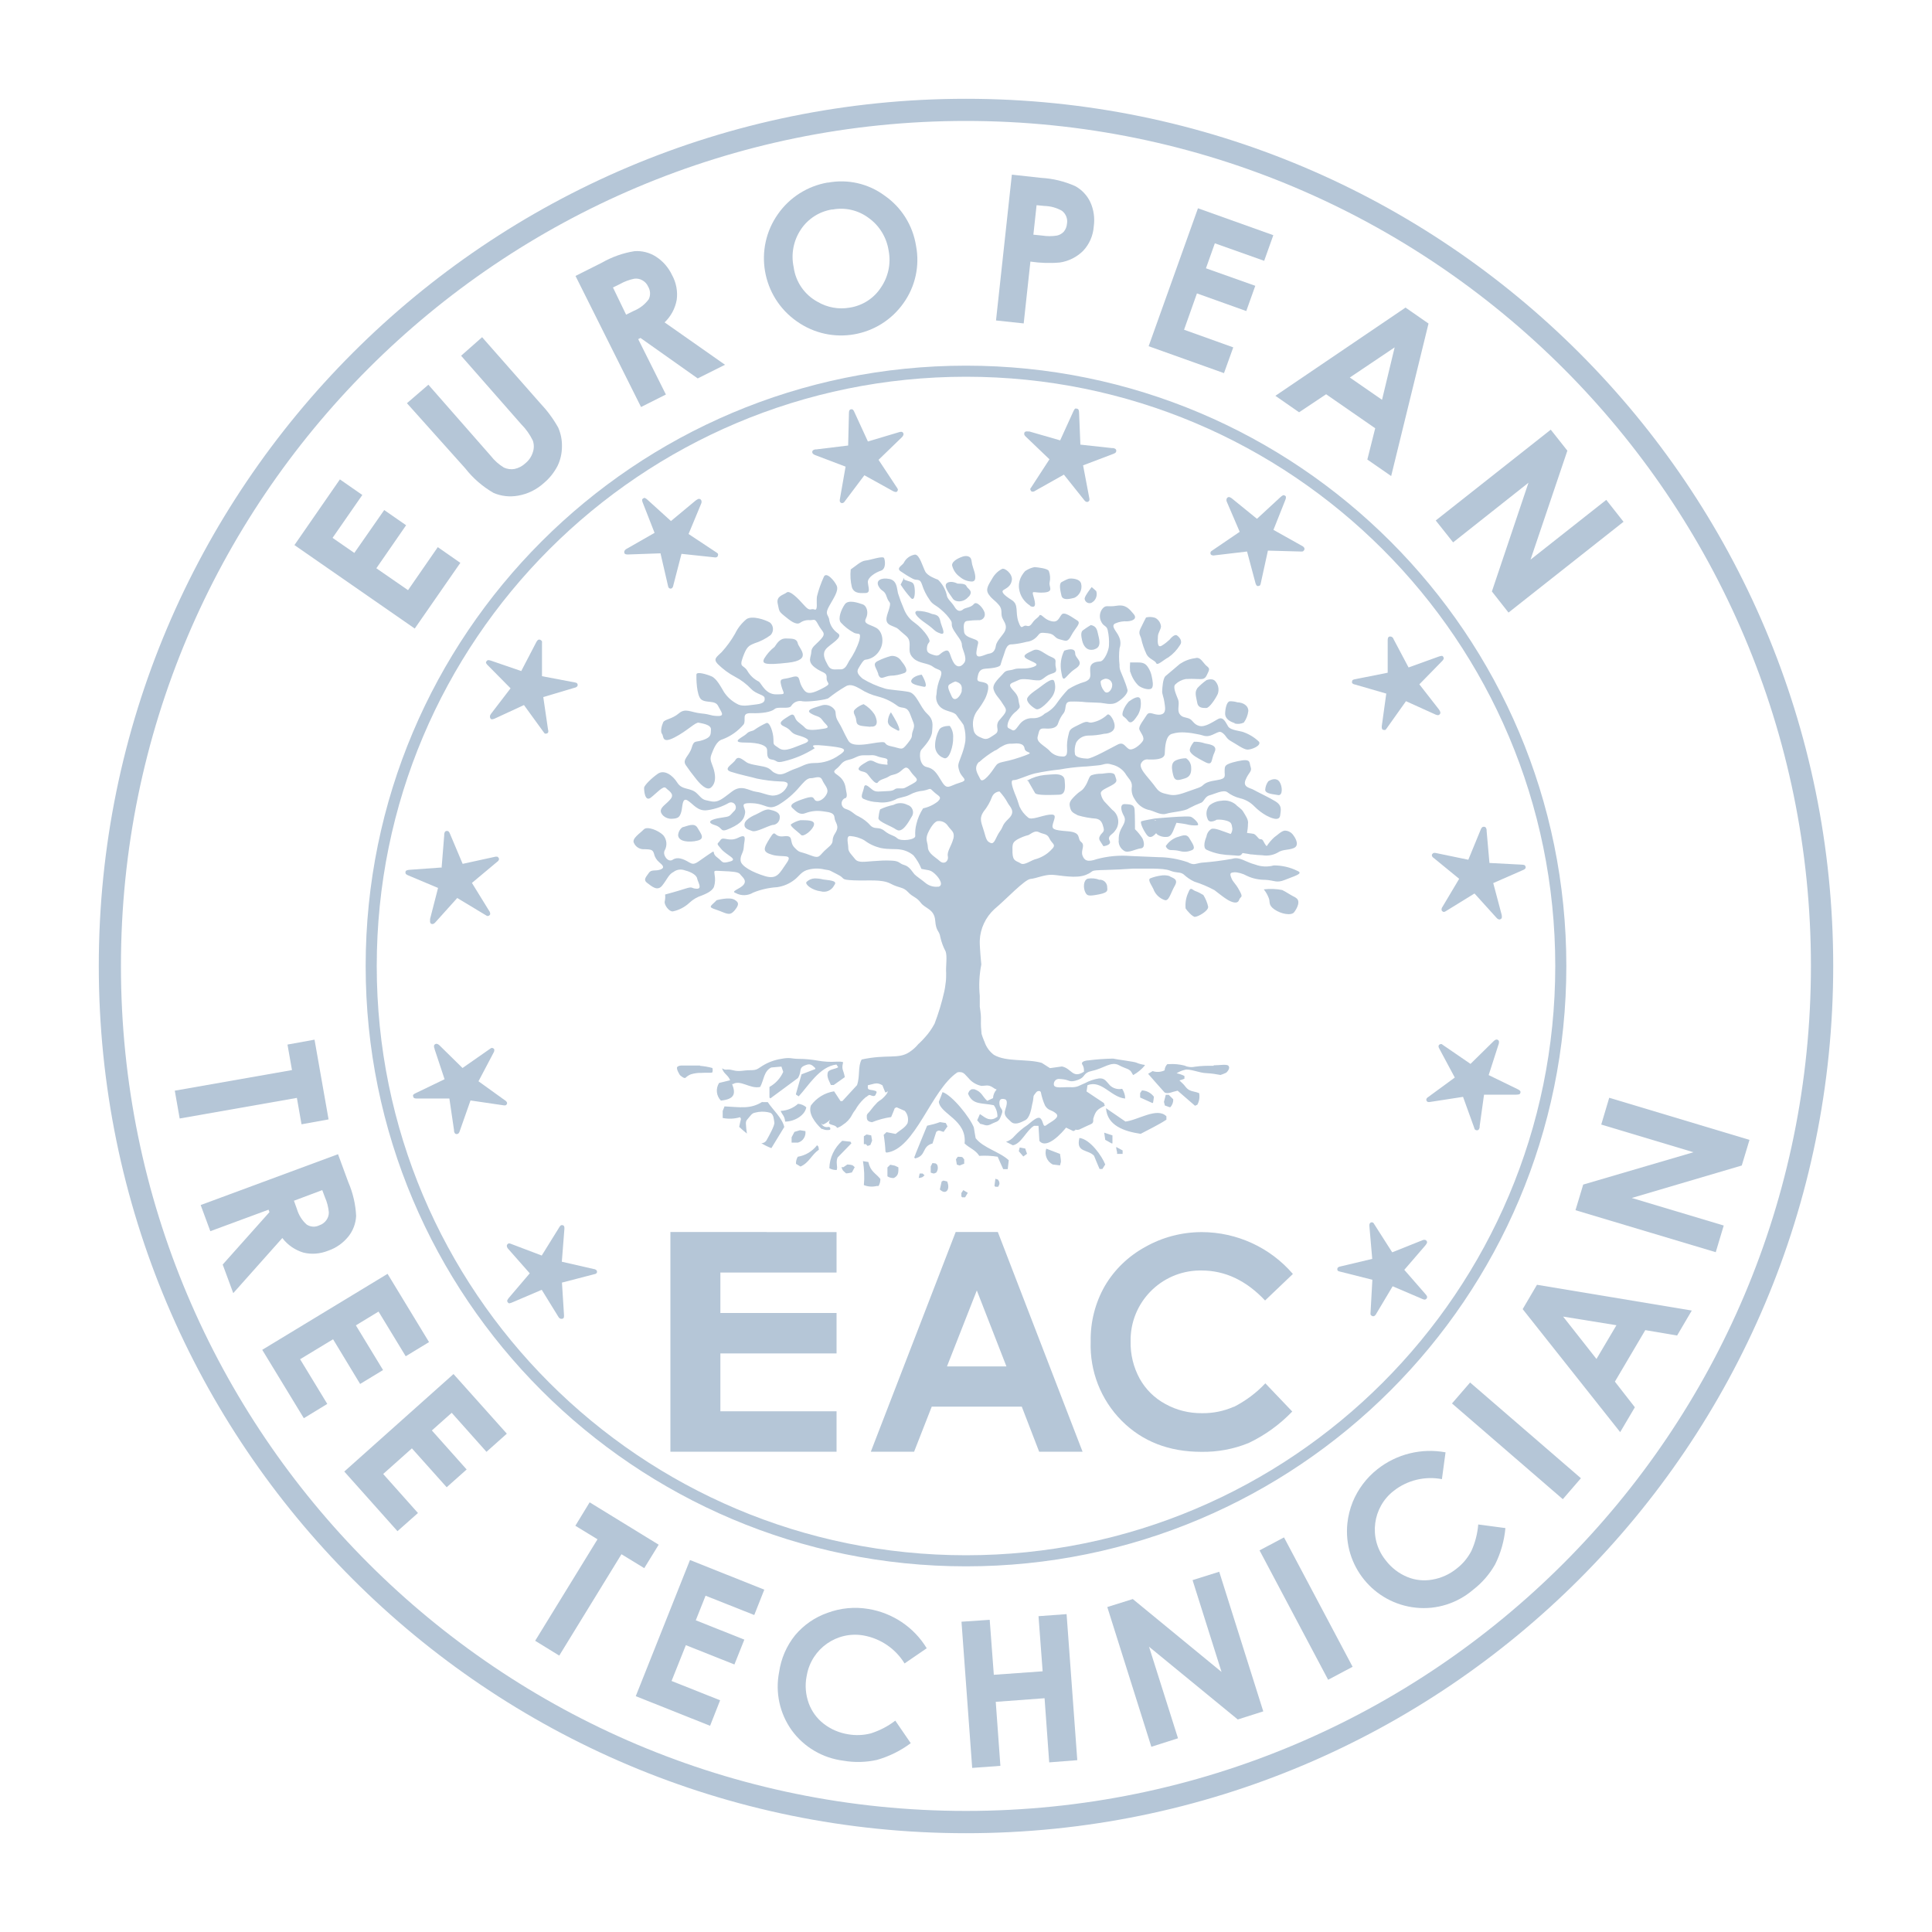
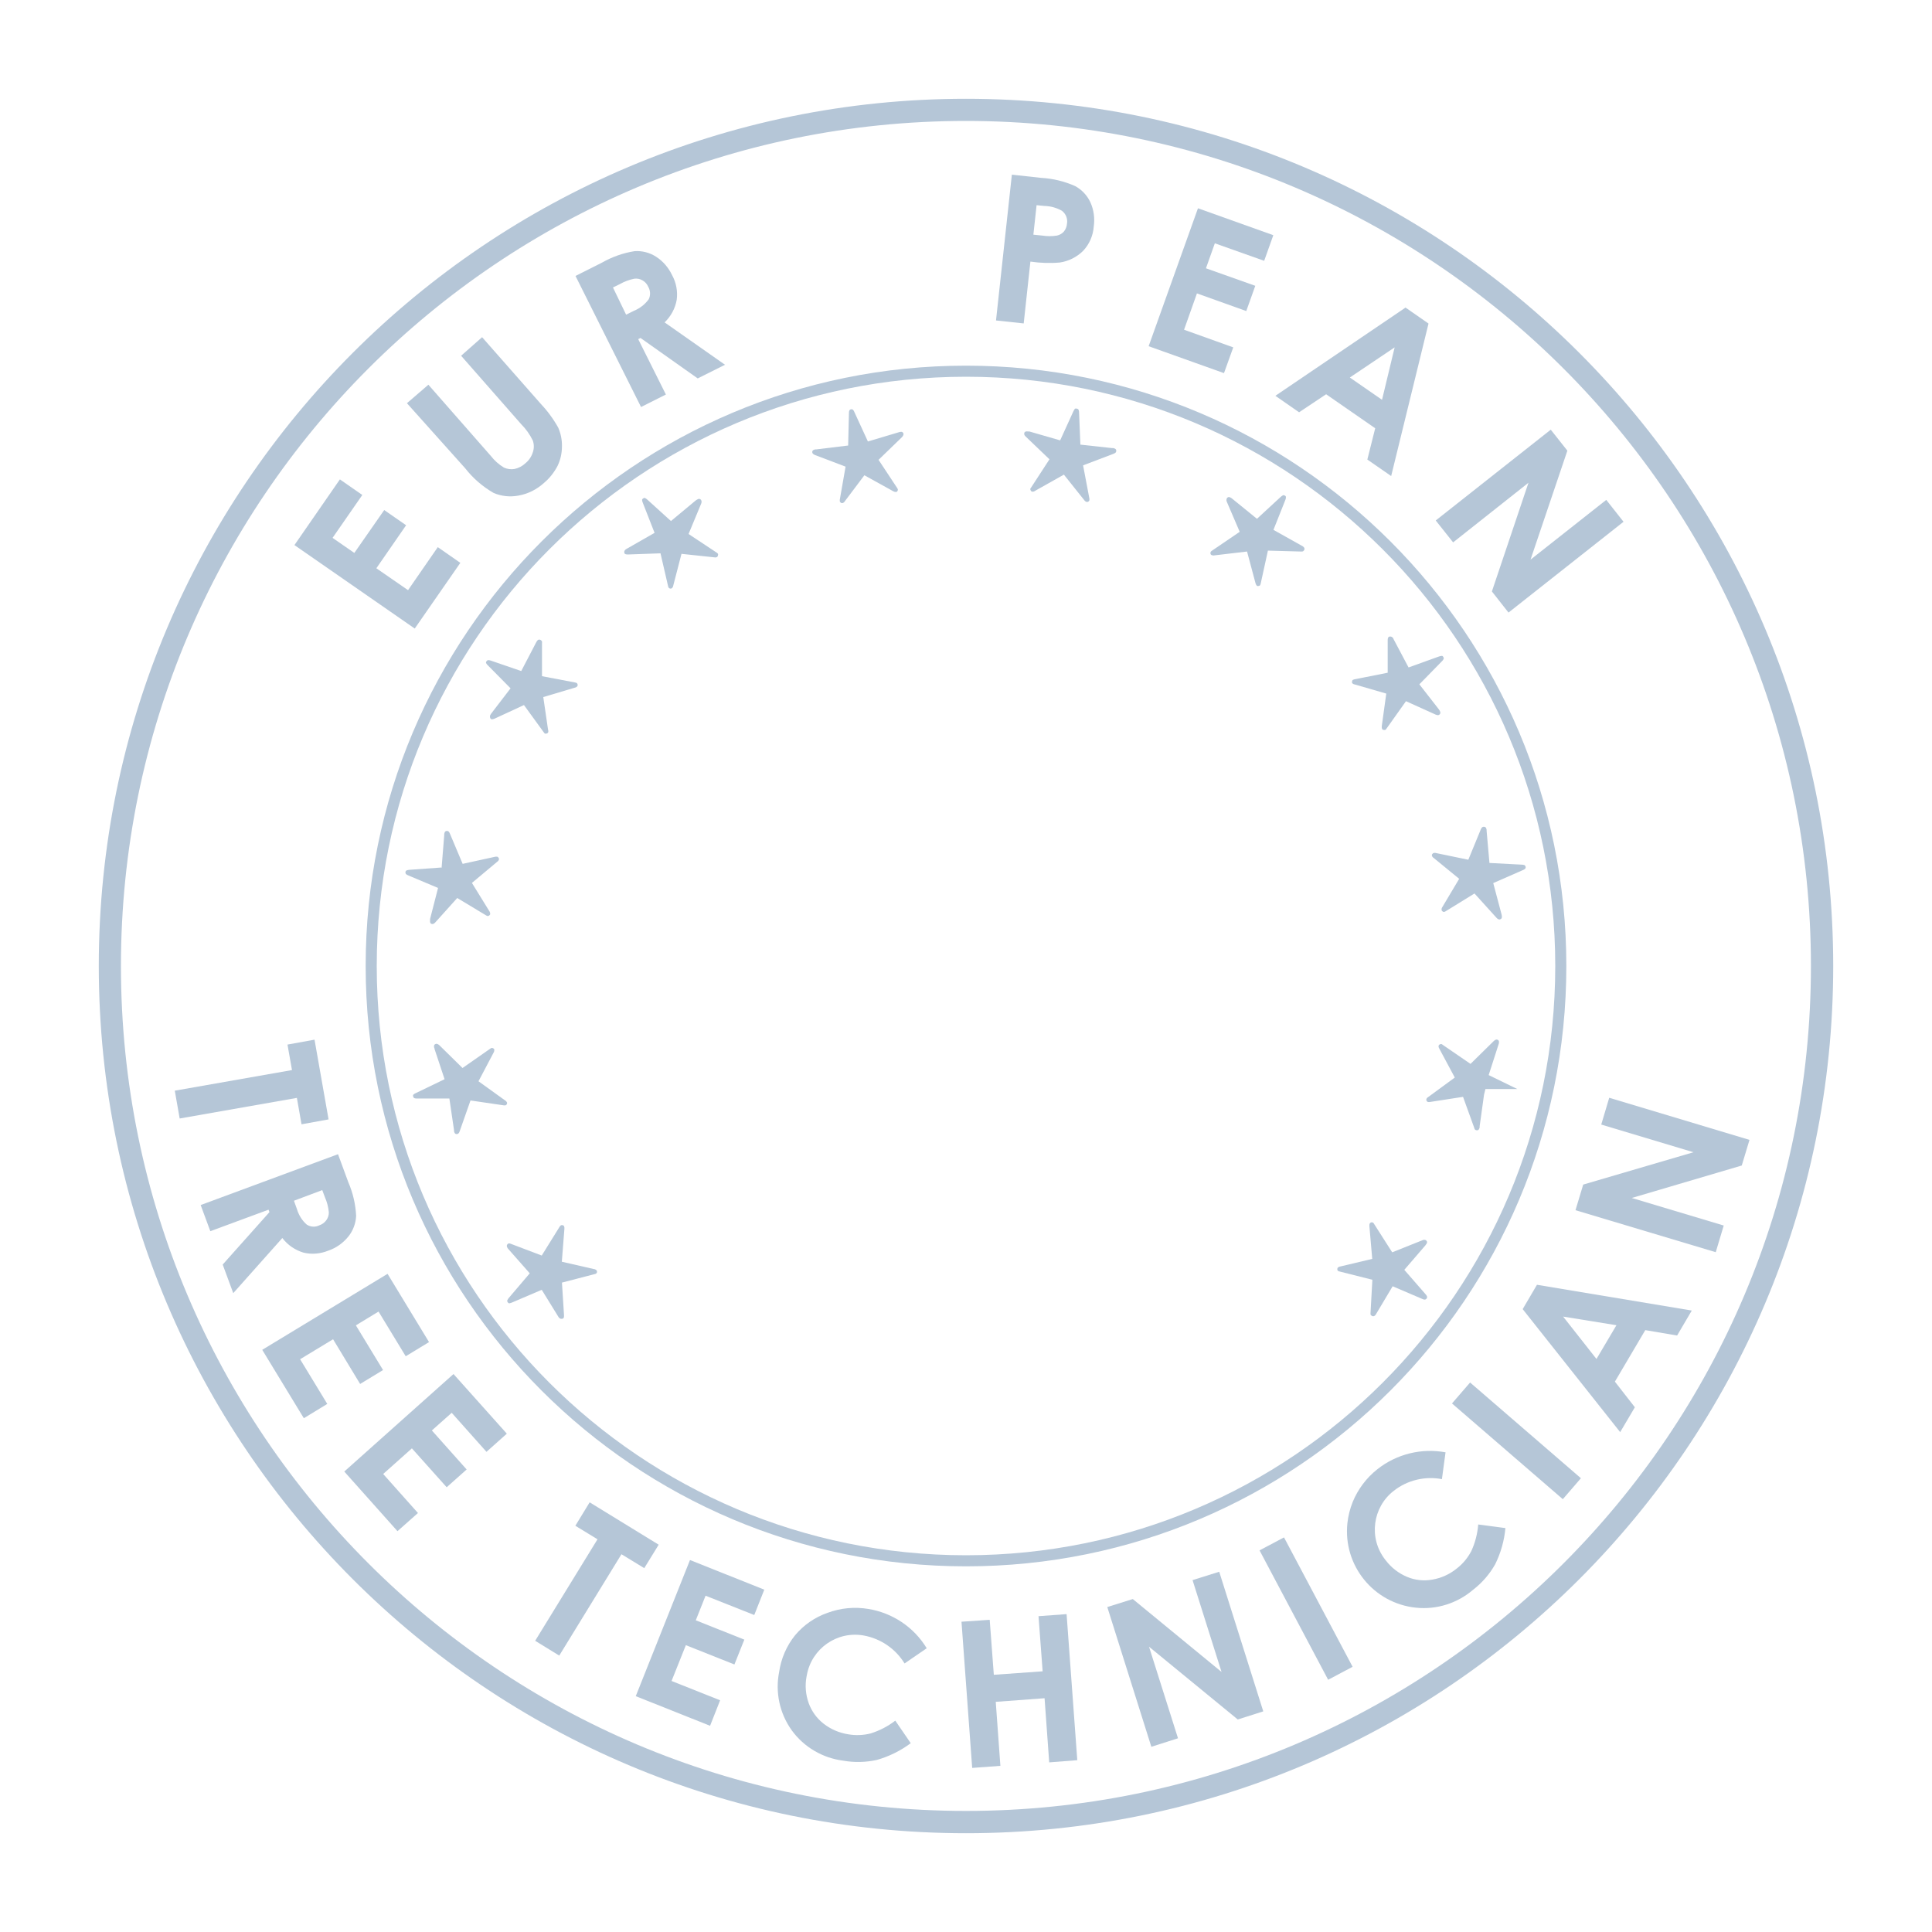
<svg xmlns="http://www.w3.org/2000/svg" width="150" height="150" viewBox="0 0 150 150">
  <defs>
    <style>      .cls-1 {        fill: #b5c6d7;      }    </style>
  </defs>
  <g>
    <g id="Laag_1">
      <g>
        <path class="cls-1" d="M41.12,98.85l-1.63-1.85-.07-.08c-.1-.14-.09-.26,0-.34s.15-.04.27,0l2.37.9,1.39-2.24s.05-.07.08-.09c.03-.03.08-.04.13-.03.05,0,.09.02.12.06.04.07.05.15.04.23l-.2,2.55,2.49.57c.08,0,.15.05.21.1.03.04.04.09.03.13,0,.05-.03.09-.07.12-.03.02-.07.04-.11.04l-2.54.66.16,2.53c0,.13,0,.22-.08.26s-.22.05-.33-.09l-.05-.08-1.27-2.06-2.27.97c-.08.04-.16.06-.25.08-.05,0-.09-.04-.12-.08-.03-.04-.05-.09-.04-.14.03-.08.08-.15.14-.22l1.61-1.89Z" />
        <path class="cls-1" d="M34.52,83.8l-.78-2.35s0-.08-.03-.1c-.04-.17,0-.27.15-.31.07,0,.15.02.25.11l1.8,1.77,2.15-1.5s.07-.05.11-.06c.09,0,.18.04.21.13,0,.08-.01.16-.05.22l-1.18,2.24,2.07,1.49c.07.04.12.1.15.17,0,.05,0,.1-.03.13-.02.04-.06.07-.1.08-.04,0-.08,0-.12,0l-2.59-.38-.84,2.39c-.04.13-.1.19-.17.21-.14.04-.23-.03-.27-.21,0-.03,0-.06,0-.09l-.36-2.45h-2.47c-.08,0-.17,0-.25-.03-.05-.02-.08-.07-.09-.12-.02-.05-.02-.1,0-.14.06-.06.14-.11.22-.14l2.24-1.08Z" />
        <path class="cls-1" d="M34.29,67.32l.2-2.48v-.1c.03-.18.12-.25.26-.22.07,0,.13.08.18.2l.99,2.35,2.56-.56s.08,0,.12,0c.04.01.08.04.1.08.03.03.05.08.04.13-.02.08-.07.15-.14.19l-1.96,1.64,1.35,2.19c.05.06.07.14.07.22,0,.05-.04.09-.08.12-.04.03-.08.04-.13.04-.04-.01-.08-.03-.11-.05l-2.24-1.35-1.7,1.89c-.09.1-.17.14-.24.13-.14,0-.19-.12-.17-.3,0-.03,0-.06,0-.09l.62-2.41-2.28-.96c-.08-.03-.16-.07-.22-.13-.03-.04-.04-.09-.03-.14,0-.05.03-.1.08-.13.08-.03.17-.05.25-.05l2.5-.18Z" />
        <path class="cls-1" d="M40.48,52.08l1.14-2.19.05-.09c.09-.15.2-.18.32-.1s.09.12.09.26v2.54l2.58.49s.08.02.12.04c.07.06.09.16.05.24-.05.06-.12.11-.2.12l-2.45.73.37,2.53c.03.08.03.16,0,.23-.03.04-.07.07-.12.07-.04.02-.09.02-.13,0-.03-.02-.06-.06-.08-.09l-1.54-2.12-2.29,1.06c-.13.05-.22.06-.27.03s-.13-.19-.04-.34l.05-.08,1.51-1.97-1.74-1.76c-.07-.06-.12-.12-.16-.2-.02-.05,0-.1.03-.14.03-.04.07-.07.12-.09.09,0,.17.02.25.05l2.33.8Z" />
        <path class="cls-1" d="M52.11,40.44l1.9-1.58.09-.06c.14-.1.26-.09.34.03.04.08.04.18,0,.27l-.98,2.36,2.19,1.45s.07.05.09.08c.02.04.02.09,0,.13,0,.05-.03.09-.06.12-.07.04-.15.05-.23.03l-2.54-.27-.64,2.47c-.01.08-.05.15-.11.2-.04.03-.09.04-.14.02-.04,0-.08-.03-.11-.07-.02-.03-.03-.07-.04-.11l-.59-2.55-2.53.09c-.13,0-.22-.02-.26-.08s-.05-.22.1-.32c.03-.02.05-.04.08-.05l2.15-1.23-.9-2.3c-.04-.08-.06-.16-.07-.25,0-.05.04-.1.08-.12.04-.03.09-.05.14-.04.08.04.15.09.21.15l1.82,1.65Z" />
        <path class="cls-1" d="M67.37,34.28l2.38-.71.1-.03c.17-.04.27,0,.3.16,0,.07-.04.15-.12.24l-1.82,1.76,1.44,2.18s.05.07.06.11c0,.05,0,.09-.03.13-.02.04-.06.07-.1.08-.08,0-.16-.02-.23-.06l-2.24-1.24-1.52,2.02c-.04.07-.1.12-.18.14-.05,0-.1,0-.13-.03-.04-.03-.07-.07-.08-.11,0-.04,0-.08,0-.12l.45-2.57-2.37-.9c-.12-.05-.19-.11-.21-.18-.03-.14.04-.22.22-.26h.09l2.47-.3.06-2.47c0-.09,0-.17.04-.26.03-.05.07-.08.13-.08.05-.02.1,0,.14.03.06.06.1.14.13.22l1.03,2.24Z" />
        <path class="cls-1" d="M83.87,34.52l2.47.27h.1c.18.04.25.12.22.26,0,.07-.08.13-.2.18l-2.37.9.49,2.58s.01.08,0,.13c-.01.04-.04.08-.08.1-.04.03-.08.04-.13.03-.08-.02-.14-.07-.19-.14l-1.58-1.98-2.24,1.26c-.06.05-.14.07-.22.06-.05,0-.09-.04-.11-.08-.03-.04-.04-.08-.04-.13.01-.04.03-.07.06-.1l1.43-2.2-1.84-1.76c-.1-.09-.13-.17-.12-.24,0-.14.13-.19.31-.16h.09l2.39.69,1.02-2.24c.03-.08.08-.15.13-.22.05-.02.1-.02.15,0,.05,0,.1.04.13.08.03.08.04.17.04.25l.1,2.46Z" />
        <path class="cls-1" d="M98.89,41.15l2.16,1.21.09.05c.14.09.18.21.1.32s-.13.09-.26.09l-2.54-.07-.56,2.56s-.02.08-.04.12c-.03.04-.07.06-.11.06-.04.02-.09.02-.13,0-.06-.05-.1-.12-.12-.2l-.66-2.47-2.54.3c-.08.02-.16,0-.23-.03-.04-.03-.07-.07-.07-.12-.01-.04,0-.09.02-.13.02-.03.06-.06.09-.08l2.16-1.47-1-2.33c-.04-.08-.04-.18,0-.27.08-.12.19-.13.34-.03.03.02.05.04.08.06l1.92,1.56,1.82-1.68c.06-.06.13-.11.21-.15.05-.01.1,0,.14.03.05.02.08.07.08.12,0,.09-.02.17-.06.25l-.91,2.29Z" />
        <path class="cls-1" d="M110.19,53.12l1.52,1.95.06.09c.09.15.08.26-.04.34-.05.04-.14.03-.27-.02l-2.3-1.04-1.52,2.14s-.05.07-.08.09c-.04.01-.09.01-.13,0-.05,0-.09-.03-.12-.06-.03-.07-.04-.15-.03-.23l.35-2.53-2.45-.71c-.08-.01-.15-.05-.2-.11-.02-.04-.02-.09,0-.14,0-.05.03-.09.07-.11.04-.02.08-.03.12-.04l2.57-.51v-2.53c0-.13.03-.22.09-.26s.23-.04.33.1l.04.09,1.16,2.19,2.33-.84c.08-.03.16-.05.25-.06.05,0,.1.04.12.09.03.04.04.09.03.14-.04.08-.09.15-.15.2l-1.75,1.79Z" />
        <path class="cls-1" d="M115.94,68.58l.64,2.41.02.1c.03.18-.03.27-.17.3-.07,0-.15-.03-.24-.13l-1.71-1.89-2.24,1.38s-.07.04-.11.05c-.05,0-.09,0-.13-.04-.04-.02-.07-.06-.08-.11,0-.08.01-.16.06-.22l1.31-2.2-1.98-1.62c-.07-.04-.12-.11-.14-.18,0-.05,0-.1.04-.13.03-.04.07-.07.11-.08.04,0,.08,0,.12,0l2.56.53.97-2.36c.05-.12.12-.19.19-.2.14-.02.23.05.26.23,0,.03,0,.06,0,.09l.22,2.49,2.48.13c.09,0,.17.01.25.04.04.03.07.08.08.13.01.05,0,.1-.03.14-.06.06-.14.1-.22.13l-2.26.99Z" />
-         <path class="cls-1" d="M115.22,84.99l-.34,2.45v.1c-.04.17-.13.24-.26.21s-.13-.09-.17-.21l-.86-2.38-2.59.4s-.08.01-.13,0c-.04-.01-.08-.04-.1-.08-.03-.04-.04-.08-.03-.13.02-.08.08-.14.15-.18l2.06-1.51-1.2-2.24c-.04-.06-.07-.14-.06-.22.01-.05.04-.09.09-.11.04-.03.08-.03.13-.03.04.01.07.03.1.06l2.16,1.48,1.8-1.77c.1-.09.18-.13.25-.12.14.03.19.13.15.31-.01.03-.02.06-.03.09l-.76,2.36,2.22,1.08c.08.03.15.08.22.14.03.04.04.09.03.14-.01.05-.04.1-.09.13-.08.02-.17.03-.26.03h-2.47Z" />
+         <path class="cls-1" d="M115.22,84.99l-.34,2.45v.1c-.04.17-.13.24-.26.21s-.13-.09-.17-.21l-.86-2.38-2.59.4s-.08.01-.13,0c-.04-.01-.08-.04-.1-.08-.03-.04-.04-.08-.03-.13.02-.08.08-.14.15-.18l2.06-1.51-1.2-2.24c-.04-.06-.07-.14-.06-.22.01-.05.04-.09.09-.11.04-.03.08-.03.13-.03.04.01.07.03.1.06l2.16,1.48,1.8-1.77c.1-.09.18-.13.25-.12.14.03.19.13.15.31-.01.03-.02.06-.03.09l-.76,2.36,2.22,1.08h-2.47Z" />
        <path class="cls-1" d="M108.14,99.84l-1.27,2.13-.05.09c-.1.14-.21.17-.33.09s-.08-.13-.08-.26l.14-2.53-2.54-.64s-.08-.02-.12-.04c-.04-.03-.06-.07-.06-.11,0-.05,0-.09.02-.13.05-.06.13-.1.21-.11l2.48-.59-.22-2.54c-.01-.08,0-.16.04-.23.03-.04.07-.06.12-.07.05,0,.09,0,.13.03.03.02.05.06.07.09l1.41,2.21,2.35-.94c.09-.04.19-.04.27,0,.11.09.12.2,0,.34-.02.03-.04.05-.06.08l-1.62,1.88,1.63,1.87c.06.06.11.13.14.21,0,.05,0,.11-.04.15-.03.04-.07.07-.13.08-.09,0-.17-.03-.25-.07l-2.27-.97Z" />
-         <path class="cls-1" d="M95.85,56.17c.24.06.49.04.72-.07.19-.26.31-.57.35-.9,0-.45-.45-.66-.84-.67-.2-.06-.4-.09-.61-.08-.21.04-.33.48-.35.92s.38.66.74.77M87.63,54.48c-.2.22-.36.48-.45.77-.12.45.09.3.38.7s.62-.22.79-.45c.2-.36.27-.77.2-1.18-.09-.4-.61-.07-.93.16M99.24,61.73c.36.06.34-.68.1-1.03s-.66-.18-.87-.04c-.15.2-.23.44-.24.68.04.3.65.32,1.01.39M89.03,50.82c.19.35.65.45.74.67s.58-.27.94-.45c.36-.25.67-.58.9-.95.22-.28,0-.59-.22-.75s-.58.32-.58.32c-.18.17-.37.32-.58.45-.42.28-.34-.41-.33-.7s.23-.53.24-.78c-.03-.28-.2-.53-.45-.66-.23-.08-.48-.09-.71-.03,0,0-.28.53-.45.9s.03.54.07.74c.09.41.23.82.41,1.2M87.76,52.17c.12.4.33.76.62,1.05.25.21.8.38,1.01.24s.08-.69.04-.9c-.05-.29-.16-.56-.33-.8-.24-.35-.55-.32-.85-.33h-.51c-.02.25-.02.49,0,.74M92.95,53.46c-.22.29-.08.64,0,1.09s.45.41.7.42.75-.76.9-1.1c.12-.35.04-.73-.21-1-.19-.2-.5-.12-.66-.07-.27.19-.52.41-.75.66M100.6,69.69c-.45-.22-.7-.42-1.05-.59-.47-.09-.95-.11-1.43-.05.16.2.29.42.38.66.14.3-.07.54.45.9s1.31.5,1.53.21.55-.9.1-1.13M92.79,71.18c.21,0,1.05-.45,1.01-.79-.07-.32-.2-.62-.37-.9-.21-.13-.42-.24-.65-.32-.25-.11-.34-.36-.52.13-.18.38-.25.81-.21,1.23.09.15.53.66.74.66M90.4,69.87c.35.16.48-.53.81-1.1s-.23-.6-.43-.76c-.22-.06-.44-.07-.66-.03-.28.04-.56.11-.83.22-.22.14.22.65.31.95.16.33.44.59.79.72M98.31,65.67c-.08-.1-.14-.21-.2-.32-.14-.31-.25-.11-.39-.26s-.29-.36-.45-.36c0,0-.21-.04-.45-.06.04-.23.07-.46.07-.69.07-.34-.22-.7-.36-.95s-.4-.36-.59-.57c-.31-.25-.72-.36-1.11-.29-.34.02-.67.15-.93.36-.24.29-.3.68-.15,1.03.13.45.72.08.72.08.26-.02.52.01.76.08.4.12.39.26.45.61,0,.15-.04.3-.13.42-.59-.2-1.23-.5-1.5-.39-.21.13-.34.34-.38.58-.12.29-.3.88,0,1.03.34.16.69.27,1.06.34.3.05.6.08.9.09.35,0,.61.12.77-.07,0-.03.05-.06.08-.1l.45.07c.1.03.2.04.3.04.32.04.53.05.77.06.41.07.83,0,1.19-.2.42-.28.77-.17,1.24-.35.47-.18.19-.73,0-.98-.15-.24-.42-.39-.7-.38-.26.04-.58.37-.79.51-.22.2-.42.43-.58.68M84.97,50.41c.62-.17.34-.87.26-1.27s-.23-.55-.54-.61c-.22.13-.43.27-.63.42-.16.14-.12.45-.04.79s.32.85.95.68M75.22,46.32c.38-.45-.08-.59-.17-.79s-.3-.21-.71-.22c0,0-.5-.27-.82-.04s.26.9.45,1.2.86.33,1.23-.15M67.24,46.04c.36-.04.17-.45.14-.83s.6-.77,1.01-.9.34-.78.25-.98-1.08.16-1.44.19-.79.45-1.15.69c-.05.46-.02.93.09,1.38.18.55.75.45,1.11.45M84.87,46.72c.24-.2.34-.53.24-.83l-.35-.31s-.54.67-.55.9c.02.21.2.36.4.35.1,0,.19-.05.25-.12M92.11,58.87c-.29,0-.57.05-.83.17-.36.18-.33.57-.2,1.12s.45.41.9.28.53-.47.5-.9c-.02-.27-.16-.51-.38-.66M64.75,68.76c.27-.33-.04-.39-.85-.48-.22-.06-.44-.08-.66-.08-.23.01-.45.11-.62.27-.16.19.45.66,1.1.73.41.12.84-.07,1.04-.45M56.98,70.75c.38-.45.45-.67.04-.9s-1.38.04-1.38.04c-.45.48-.74.51-.03.74s1,.53,1.37.11M69.6,64.41c.45.32.95-.6,1.17-.98.2-.27.14-.65-.13-.85-.06-.04-.12-.07-.19-.09-.34-.18-.74-.18-1.08,0-.36.08-.71.19-1.04.35-.07.22-.11.45-.13.68,0,.3.95.58,1.4.9M74.55,44.81c.25.21.57.33.9.34.45,0,.24-.68.1-1.08s-.08-.5-.17-.7-.4-.26-.71-.13c0,0-.78.26-.75.66.09.37.31.69.62.9M83.38,46.43c.43-.18.67-.65.56-1.11-.09-.4-.75-.43-.96-.39-.2.07-.39.17-.57.27-.21.14-.08.69,0,1.04s.5.31.97.18M79.96,47.04c.65.32.33-.53.24-.88s.16-.09.9-.16.32-.45.39-.77c.07-.3.05-.61-.06-.9-.09-.2-.86-.28-1.11-.3-.26.05-.51.16-.73.31-.08.09-.16.19-.22.29-.21.32-.3.7-.25,1.07.07.55.39,1.03.86,1.32M81.96,60.11c-.2,0-.45.03-.87.06-.46.05-.9.19-1.3.41.12.2.45.78.57.99s1.37.15,1.89.13.45-.67.41-1.12-.49-.45-.7-.47M68.18,52.33c.18.55.45.17.97.13.35,0,.71-.08,1.04-.2.41-.13.03-.64-.22-.95-.17-.27-.48-.42-.8-.38-.36.1-.71.23-1.04.4-.42.23-.12.45.06.99M94.3,58.39c.28-.58-.53-.61-.74-.67-.28-.1-.57-.14-.86-.13,0,0-.45.52-.29.78s.49.45,1.14.79.45-.18.75-.76M63.2,64.02c.07-.39-.7-.33-1.06-.34-.26.06-.51.17-.73.32-.11.14.59.61.78.82s.94-.4,1.01-.79M67.58,56.41c.76.08.45-.72.3-.97-.22-.32-.5-.58-.83-.77-.23.08-.45.2-.63.37-.32.28.03.45.06.9s.34.41,1.1.49M69.67,56.7c.4.21-.07-.69-.26-1l-.24-.4c-.15.21-.23.47-.24.73.04.35.34.45.74.67M59.33,51.13c-.18.39-.03.54,1.88.32s.82-1.1.73-1.5-.45-.36-.9-.38-.68.31-.9.65c-.32.25-.59.55-.8.9M82.63,50.51c-.26.51-.34,1.1-.23,1.67.16,1.04.29.26,1.08-.25s0-.79,0-1.18-.34-.41-.86-.23M80.44,53.57s-.69.45-.7.71.38.61.69.77,1.05-.65,1.27-.98c.23-.35.29-.78.15-1.18-.13-.4-1.04.45-1.41.68M73.01,49.18c.5.17.08-.54,0-.94s-.23-.5-.64-.57c-.37-.16-.77-.24-1.17-.24-.31.09-.07.45.67.96s.64.62,1.14.79M69.92,45.38c.24.38.52.74.82,1.07.3.26.33-.53.25-.92s-.24-.31-.79-.53v-.15l-.27.53ZM74,57.31c.03-.34-.06-.68-.26-.95,0,0-.66-.03-.83.31-.19.36-.3.76-.31,1.17-.03.45.24.86.67,1.01.45.22.76-1.05.73-1.54M71.56,52.38s-.61.07-.79.41.59.45.95.53.03-.64-.16-.94M59.99,64.05c.31-.01.56-.28.55-.59,0-.02,0-.05,0-.07-.03-.35-.45-.45-.79-.53s-.78.26-1.09.39c0,0-.78.31-.85.7s.29.45.59.57,1.19-.39,1.61-.48M91.41,64.99c-.37.13-.68.37-.9.7.06.18.21.3.4.31.24,0,.48.02.71.08.29.08.6.06.88-.06.41-.13.07-.54-.16-.94s-.61-.17-.92-.09M86.53,64.55c.42-.46.38-1.18-.08-1.6-.03-.03-.07-.06-.1-.08l-.49-.52c-.19-.17-.32-.4-.38-.66-.09-.3.22-.39.8-.7s.38-.43.29-.78-.86-.13-1.06-.14c-.26,0-.52.03-.77.12-.21.09-.22.45-.5.87s-.26.23-.75.7-.49.62-.4.97.29.4.59.57c.46.14.94.22,1.42.26.4.07.49.36.58.71s-.12.34-.28.63.03.39.27.8c0,0,.67-.07.48-.43s.18-.45.39-.72M79.74,60.64l.05-.03s-.03-.05-.04-.07v.1ZM86.85,65.26c-.01.33.15.63.43.8.3.21.93-.16,1.28-.19s.28-.48.14-.78c-.17-.26-.36-.5-.58-.71,0,0,0-1.13-.03-1.53s-.35-.4-.75-.42-.33.48-.09.9-.08.74-.25,1.12c-.12.26-.16.55-.14.83M95.75,67.71c.37.01.74.11,1.06.29.44.21.93.31,1.42.31.71.03.86.28,1.54,0,.67-.28,1.5-.48.95-.7-.57-.28-1.19-.42-1.82-.42-.47.13-.97.11-1.43-.06-.86-.23-1.2-.64-1.82-.45-.78.14-1.57.24-2.37.3-.52.08-.57.22-1.07-.04-.74-.25-1.51-.39-2.28-.39l-2.15-.09c-.88-.07-1.76.01-2.62.24-.73.26-.98.11-1.12-.29s.24-.78-.1-1.04.08-.74-1.04-.83-1.27-.15-1.15-.59.34-.77-.27-.7-1.4.45-1.65.23c-.29-.23-.53-.53-.68-.87-.1-.34-.22-.68-.36-1-.09-.25-.42-1.05-.11-1.04s.99-.35,1.66-.52c.65-.14,1.3-.24,1.96-.31.59-.11,1.19-.18,1.8-.22.31,0,.77-.07,1.18-.1s.57-.22,1.03-.06c.42.09.8.33,1.05.68.23.4.53.57.52,1.01-.06.35.01.7.21.99.22.41.6.71,1.04.83.45.07.95.45,1.41.31s1.45-.19,1.76-.42c.32-.17.65-.32.99-.45.22-.14.28-.48.64-.57s1.04-.45,1.35-.24c.3.23.64.39,1.01.48.42.1.8.32,1.1.63.28.28.59.52.93.71.3.16,1,.49,1.07,0s.14-.79-.36-1.1-1.45-.75-1.7-.9-.86-.18-.63-.76.53-.66.4-1.01.08-.69-1.01-.45-.99.4-1.01.75.18.6-.54.71-.93.21-1.14.4-.31.18-1.05.45-1.14.39-1.6.28-.71-.13-1-.53-.53-.66-.78-.97-.53-.71-.36-.95c.11-.21.34-.32.57-.27.31,0,1.23.05,1.25-.45s.06-1.43.58-1.55c.33-.1.68-.13,1.03-.1.33.02.65.07.97.14.41.06.6.27,1.12.04s.57-.32.83-.11.24.4.64.62.94.63,1.25.64,1.09-.3.9-.61c-.34-.33-.75-.58-1.19-.74-.25-.11-1.02-.14-1.21-.45s-.37-.8-.79-.57-1,.65-1.45.53-.49-.45-.79-.57-.56-.07-.75-.38.03-.74-.1-1.09-.45-1-.21-1.19c.21-.21.49-.35.79-.41.31-.02.61-.02.92,0,.31,0,.56.07.73-.31s.28-.48,0-.69-.48-.76-.9-.62c-.43.05-.84.21-1.2.45-.37.33-.9.75-1.11.94s-.25.93-.26,1.17.13.5.17.84.21.9-.3.98-.85-.33-1.08.05-.65.86-.56,1.11.45.61.26.9-.8.8-1.1.6-.39-.56-.85-.33-1.99,1.1-2.35,1.09-.9-.09-.96-.34c-.05-.3-.02-.61.09-.9.19-.34.56-.55.95-.55.42,0,.83-.05,1.23-.14,0,0,.66,0,.79-.45s-.4-1.25-.57-1.01c-.34.31-.75.51-1.2.59-.31.04-.24-.21-.87.11s-.83.36-.9.75c-.08.29-.13.59-.14.9,0,.45.11.94-.39.87-.39,0-.76-.18-1.01-.49-.45-.41-1-.63-.87-1.07s.08-.64.54-.61.92,0,1.04-.4c.1-.3.25-.57.45-.82.22-.34,0-.84.5-.87.41-.01.82,0,1.23.05l.97.04c.41,0,.96.24,1.43-.04s.85-.7.81-.95c-.08-.31-.19-.61-.31-.9-.19-.5-.33-.66-.31-1.05-.05-.42-.05-.85,0-1.28.11-.31.09-.65-.06-.94-.14-.35-.68-.82-.26-1,.29-.13.61-.18.93-.16.45-.03.78-.22.48-.57s-.58-.76-1.3-.64-.82-.09-1.09.2c-.26.3-.3.73-.1,1.08.19.35.4.26.48.61.09.39.12.79.1,1.18,0,.39-.36,1.22-.67,1.25s-.77.07-.79.56.17.79-.4,1.02c-.46.13-.9.33-1.31.59-.31.33-.6.68-.86,1.05-.24.36-.57.65-.96.84-.25.24-.59.37-.94.35-.38-.02-.75.15-.99.45-.27.33-.39.62-.64.45s-.4-.07-.28-.55c.12-.36.35-.67.66-.9.21-.24.31-.23.22-.53s-.02-.54-.32-.9-.63-.61-.17-.79.47-.28.93-.26.51.07.87.09.36,0,.78-.31.88-.16.75-.66.18-.63-.37-.85-.94-.73-1.41-.5-.94.4-.45.67,1.06.39.48.61-1.13.05-1.49.18-.61.03-.83.31-.9.8-.77,1.25.43.66.67,1.06.45.51.11.94-.43.43-.49.72.18.55-.19.78-.58.45-.93.31-.7-.27-.74-.77c-.09-.46,0-.93.26-1.32.25-.32.47-.65.66-1.01.11-.23.19-.48.23-.73,0-.2.07-.39-.28-.5s-.61-.03-.55-.37.13-.68.6-.71,1.13-.1,1.19-.3c.07-.25.15-.49.24-.73.12-.3.19-.9.65-.86.38-.03.76-.1,1.14-.2.33-.03.63-.2.84-.45.21-.24.17-.29.78-.22s.49.37.95.48.6.27.9-.31.81-.95.45-1.16-.99-.73-1.21-.45-.28.63-.79.51-.7-.48-.85-.48.05,0-.32.28-.39.67-.74.56-.38.45-.65-.32.06-1.32-.53-1.69-.84-.63-.63-.77.57-.27.65-.76-.57-1.01-.78-.87c-.32.17-.58.44-.75.75-.28.48-.55.82-.26,1.23s.45.41.79.82.07.69.31,1.1.28.6.16.9-.65.76-.71,1.15-.23.58-.54.62-1.05.55-.97-.14.29-.78-.06-.94-.86-.23-.9-.63-.07-.79.24-.83c.29-.04.58-.06.87-.06.25.03.47-.15.5-.39,0-.06,0-.12-.01-.18-.09-.35-.62-.96-.84-.68s-.67.27-.83.41-.42.23-.66-.18-.59-.61-.62-.96c-.11-.44-.34-.84-.67-1.16-.15-.06-.8-.28-.99-.63s-.45-1.35-.81-1.32c-.36.06-.67.28-.84.6-.06.2-.63.42-.29.68.3.21.62.41.94.58.35.21.57-.08.75.48.13.41.32.8.57,1.15.24.4.49.41.9.78.3.25.57.54.78.87.14.26-.06.29.22.75s.63.81.62,1.11.45,1.01.19,1.39-.63.42-.9-.13-.22-.95-.63-.77-.38.45-.83.31-.6-.22-.53-.66.37-.23.04-.79c-.27-.42-.62-.78-1.03-1.08-.38-.26-.66-.64-.82-1.07-.17-.39-.32-.79-.45-1.2-.09-.35-.06-.99-.67-1.11s-1.08.1-.84.56.45.26.63.82.35.31.22.84-.51,1.11.09,1.38.4.12.8.48.64.45.67.9-.13.78.31,1.19,1.11.34,1.51.65.81.13.58.81c-.18.42-.29.86-.31,1.32-.1.39.05.8.36,1.05.39.31,1.01.29,1.2.59s.58.71.57.86c.11.37.14.75.11,1.14-.05.33-.14.66-.25.97-.29.83-.39.82-.21,1.37s.79.67,0,.9-.95.6-1.37-.1-.62-1.01-1.18-1.13-.61-1.11-.4-1.35.8-.86.83-1.4.14-.9-.4-1.4-.8-1.56-1.41-1.68-1.58-.16-1.88-.27c-.6-.18-1.17-.43-1.71-.76-.35-.31-.49-.51-.32-.8s.39-.67.54-.67c.47-.05.88-.33,1.11-.74.38-.62.22-1.47-.28-1.74s-1.01-.29-.79-.72.09-.98-.26-1.1-1.11-.39-1.38,0-.56,1.11-.31,1.41c.28.31.62.58.99.78.35.21.62-.12.45.61-.18.57-.45,1.1-.79,1.59-.17.29-.29.68-.7.66s-.72.12-.96-.33-.45-.86-.15-1.24,1.42-.93.92-1.24c-.37-.26-.62-.66-.67-1.11-.09-.35-.34-.36,0-.98s.77-1.2.59-1.6-.82-1.12-1-.68c-.22.49-.4.99-.53,1.51-.07.45.1,1.14-.2,1.02s-.31.23-.8-.33-1.12-1.18-1.35-.99-.83.26-.7.86.07.59.52.96.9.73,1.21.54c.22-.16.5-.24.78-.21.35,0,.36-.18.65.37s.64.61.21,1.09-.75.61-.76,1.01-.34.72.26,1.19.96.34.93.83.55.37-.45.87-1.19.3-1.48-.21-.06-.94-.79-.72-.97,0-.8.66.45.66-.39.67-1.14-.83-1.35-.99c-.37-.18-.68-.47-.89-.83-.29-.5-.66-.22-.36-1.05s.45-.9.9-1.09c.45-.14.88-.36,1.26-.64.26-.28.24-.71-.03-.96,0,0-.02-.02-.03-.02-.35-.21-1.35-.55-1.8-.27-.38.31-.69.7-.9,1.14-.29.51-.64.99-1.04,1.43-.38.38-.69.52-.3.93.4.39.85.73,1.35.99.46.24.88.56,1.24.94.39.41,1,.45,1.04.68s0,.45-.64.52-1.13.2-1.53-.06c-.4-.22-.73-.52-.98-.9-.24-.4-.57-1.05-.97-1.22s-1.16-.39-1.17-.14,0,1.62.37,1.93,1.08.04,1.31.5.58.81-.04.79-.45-.12-1.27-.2-1.21-.45-1.74,0-1.1.45-1.21.69-.24.73-.09.9-.04.79.96.28,1.64-1.21,1.89-1.15.97.14.95.53.02.59-.6.81-.71-.03-.9.61-.76.9-.45,1.35c.22.33.47.66.72.97.34.45.9,1.07,1.25.75s.35-.83.21-1.35-.37-.75-.2-1.19.4-1.07.87-1.19c.64-.24,1.2-.64,1.64-1.16.22-.39-.22-.9.6-.87s1.54-.09,1.8-.32,1.12.04,1.29-.24c.19-.31.55-.45.9-.36.4.06,1.9-.12,2.01-.26.42-.33.85-.63,1.32-.9.37-.23.77,0,1.12.19.43.28.91.48,1.4.6.55.14,1.06.39,1.51.73.35.26.72-.07.99.68s.38.75.2,1.24.09.35-.4.97-.43.42-1.29.24.07-.49-1.58-.21-1.68-.12-1.87-.45-.37-.8-.66-1.26-.13-.69-.27-.9c-.23-.34-.67-.48-1.06-.34-.57.18-1.24.34-.79.61s.66.18.9.53.69.57.13.65-1.24.2-1.48-.06-.54-.41-.69-.62-.13-.59-.55-.31-1,.55-.39.82.45.51,1.05.68,1.21.4.48.66-1.46.68-1.91.36-.45-.22-.45-.71-.29-1.39-.56-1.25c-.31.14-.61.31-.9.51-.16.14-.41.08-.63.32s-1.35.68-.13.68,1.67.26,1.72.52-.09.74.37.8.29.31.97.13c.41-.1.81-.23,1.19-.39.4-.17.78-.37,1.15-.6.15-.04-.7-.37.78-.22s1.93.23,1.14.74c-.56.4-1.23.62-1.92.61-.66,0-.93.26-1.5.45s-.95.55-1.4.39-.35-.26-.7-.45-1.32-.21-1.67-.45-.65-.52-.86-.18-1.01.7-.35.92,1.62.41,2.02.53c.59.12,1.19.2,1.8.22.31,0,.71.03.55.36-.2.46-.66.75-1.16.74-.56-.07-.71-.22-1.27-.3s-1.1-.58-1.84-.03-1.07.9-1.67.77-.56-.08-1.05-.59-1.16-.24-1.54-.85-1.03-1.03-1.51-.7-1.06.9-1.07,1.09.05,1.14.53.76.96-.95,1.16-.74.7.45.37.85-.69.57-.76.86.33.7.84.68.62-.13.74-.52.05-1.18.5-.9.78.87,1.55.75c.58-.08,1.15-.28,1.66-.57.19-.09.42,0,.5.2.07.16.02.35-.12.46-.38.38-.22.39-1,.5s-1.19.35-.48.57.33.65,1.22.24,1.06-.74,1.13-1.18-.57-.81.55-.76,1.2.59,2.04.13c.62-.37,1.18-.85,1.65-1.41.22-.24.54-.67.85-.66s.73-.26.9.14.53.66.36,1.05-.6.67-.85.56-.03-.45-.86-.18-1.25.49-.96.75.54.57,1.01.39c.43-.16.89-.21,1.35-.14.31.06.87.04.9.48s.45.61.05,1.23.08.59-.61,1.16-.5.86-1.35.53-.76-.13-1.2-.59,0-.98-.83-.87-.58-.66-1.08.15-.61,1.06.2,1.29,1.64-.13,1.1.64-.72,1.3-1.68,1.01-1.86-.77-1.89-1.21.23-.58.25-1.07.31-1.07-.43-.7-1.17-.15-1.39.19-.37.18.07.69,1.35.79.67.97-.51.03-1.01-.34.08-.69-.76-.13-.95.8-1.4.53-.9-.45-1.27-.2-.8-.38-.63-.71c.22-.38.18-.85-.1-1.19-.35-.36-1.25-.74-1.52-.45s-.95.7-.76,1.05c.15.33.49.52.85.48.45.02.61.03.7.33.06.28.21.52.43.7.25.21.45.41.08.55s-.71-.03-.9.26-.48.52-.13.78.79.68,1.17.2.5-.87.87-1.05c.26-.2.6-.24.9-.12.5.12.9.38.94.63s.43.81-.04.79-.25-.21-.9,0-1.55.45-1.55.45c.02.18.01.36-.03.54-.06.25.33.8.63.77.49-.1.94-.34,1.3-.68.27-.25.59-.44.94-.55.21-.09.83-.31.96-.7.09-.3.1-.62.04-.93-.04-.35-.09-.3.62-.27s1.23.05,1.37.25.54.45.27.8-1.06.51-.61.66c.42.23.94.21,1.35-.04.59-.24,1.22-.38,1.86-.42.49-.07.96-.27,1.35-.58.37-.28.54-.67,1.11-.79.4-.1.82-.1,1.23,0,.51.07.36.07,1.01.39s.13.4,1.26.45,2.15-.11,2.85.26.96.23,1.35.65.65.37.99.83,1.05.48,1.12,1.38.32.75.4,1.3c.09.38.22.75.41,1.1.14.4,0,1.15.04,1.7,0,.23,0,.45-.03.68-.04.35-.09.64-.12.75-.19.84-.44,1.67-.75,2.48-.2.37-.43.71-.71,1.02-.16.19-.33.36-.51.53l-.03.02c-.2.25-.44.46-.71.64-.87.57-1.73.14-3.7.57-.31.55-.11,1.27-.36,1.99l-1.14,1.24h-.14l-.5-.76c-.72.11-1.37.51-1.8,1.1-.23.63.33,1.35.83,1.82.02,0,.04,0,.06,0,.18.09.39.11.59.07.07-.1,0-.26-.14-.22-.23.05-.45-.07-.54-.28h0l.13.1c.21-.09.4-.22.56-.38-.03.06-.06.12-.08.18-.07.24.39.17.58.38,0,.03.03.05.04.07.16-.05.32-.13.45-.24.29-.18.54-.44.7-.75h0c.18-.35.26-.35.4-.63.2-.3.44-.57.71-.79h.03c.26-.25.26-.11.48-.07s.22-.11.29-.25-.18-.18-.45-.22-.22-.14-.22-.36c.53-.11.68-.26,1.13,0,.07.19.14.36.22.55h.09l.11-.1c-.02.16-.1.25-.28.45-.11.12-.23.22-.37.3l-.15.12c-.2.2-.38.41-.55.64-.14.2-.24.22-.28.37,0,.05,0,.11,0,.16,0,.29.18.34.4.38.48-.19.98-.33,1.49-.4.09-.22.19-.45.28-.69l.14-.07c.22.1.43.19.64.28.23.26.31.63.21.96-.19.36-.62.56-.92.83l-.71-.14-.22.21c.07.43.12.87.14,1.31l.07.07c2.24-.24,3.47-4.87,5.51-6.23.11-.03.23-.03.35,0,.21.07.24.17.52.45.25.31.61.52,1,.6.31,0,.52-.13.9.13.09.07.18.12.28.15-.17.18-.27.42-.28.67l-.45.21c-.39-.34-.41-.7-1-.9h-.21c-.21.12-.18.13-.28.34.35.9,1.06.7,2,.9.19.26.29.58.28.9l-.22.13c-.51.21-.81-.15-1.14-.34-.07.16-.14.32-.21.48l.24.28c.12,0,.31.09.45.11.26.03.45-.15.74-.25s.33-.25.48-.64-.14-.35-.18-.75.14-.45.4-.39.18.43.04.85.15.61.45.9.74.07,1.1-.11.48-.85.55-1.24c.06-.21.09-.43.11-.65l.06-.1s.09-.12.13-.17c.06-.08.16-.13.26-.11.05,0,.09.04.11.08.07.36.18.72.33,1.05.26.42.48.29.85.61s-.45.67-.74.9-.22-.25-.45-.5-.74.28-1.03.5c-.37.24-.7.53-1,.85-.17.21-.4.37-.66.45l.53.27c.66-.12,1.05-1.16,1.64-1.51h.35c.02.39.05.78.07,1.17.58.71,1.8-.69,2.07-1.03l.57.27s.09-.05.14-.07,0-.03,0-.05c.1.03.21.03.31,0,.19-.08.31-.15.64-.3s.42-.15.45-.36c0-.06,0-.12,0-.18.19-.63.31-.72.9-1.01-.02-.07-.05-.13-.07-.21-.45-.29-.9-.6-1.35-.9.03-.16.05-.32.07-.48,1.1-.45,1.83.94,2.93,1.03,0-.27-.09-.52-.23-.75h-.04c-.33.06-.68-.04-.92-.28-.3-.32-.4-.57-.85-.53-.37.06-.74.18-1.07.36-.45.18-.59.35-1.14.32s-1.29.14-1.29-.22c-.01-.22.15-.41.37-.42.01,0,.02,0,.04,0,.11,0,.22.02.33.03.45.04.48.29,1.14.04s.3-.53,1.14-.71,1.44-.75,2.03-.43.85.25,1.03.64l.08.13c.34-.19.65-.44.9-.74v-.05c-.23-.03-.45-.09-.66-.18-.14-.07-1.48-.24-1.8-.31h-.02c-.64.01-1.28.06-1.92.14-.07,0-.14.01-.2.03-.16.03-.31.11-.27.25.11.16.16.35.15.54v.06c-.9.56-.94-.25-1.71-.41l-.93.13-.64-.41c-1.16-.33-2.73-.05-3.71-.62-.35-.26-.61-.63-.74-1.04-.02-.04-.04-.07-.05-.11-.07-.16-.12-.32-.17-.48-.04-.35-.06-.71-.05-1.07v-.24h0c0-.13-.02-.29-.04-.45s-.03-.23-.05-.35v-.84c-.08-.81-.04-1.63.12-2.44,0,0-.14-1.37-.12-1.87.04-.92.45-1.79,1.13-2.42.9-.75,2.35-2.31,2.81-2.35s1.09-.35,1.7-.32,1.83.32,2.61,0,.07-.34,1.6-.38,1.9-.12,2.36-.1,2-.07,2.55.15.77.08,1.06.29c.25.23.53.43.84.57.54.17,1.06.39,1.56.66.35.26.65.52.99.73s.8.38.92.04.36-.13.03-.74-.48-.61-.62-.96-.13-.45.27-.45M85.77,52.7c.28-.04.54.14.58.42,0,.03,0,.07,0,.1,0,.34-.39.77-.63.42-.17-.2-.26-.45-.27-.7,0-.15.32-.23.32-.23M74.68,53.62c-.07.39-.55.97-.79.45s-.38-.8-.16-.94c.14-.09.29-.17.45-.22.4.11.55.32.48.7M65.61,61.98c.26-.09.07-.54.04-.84-.05-.33-.22-.64-.48-.85-.3-.26-.6-.32-.23-.6s.38-.58.95-.7.68-.37,1.24-.35.62-.07,1.02.09.82.08.75.37.24.31-.42.23-.7-.45-1.17-.19-.79.51-.59.66.45.07.65.32.63.86.79.62.57-.27.84-.45.41-.09.78-.31.54-.67.9-.11.84.63.16.99-.58.37-1.04.35-.21.19-.88.21-.9.11-1.18-.1-.59-.57-.66-.18-.35.78,0,.9c.34.15.7.23,1.07.24.46.07.93,0,1.35-.19.26-.18.72-.17,1.14-.39.32-.18.68-.28,1.04-.31.62-.12.45-.27.81.08s.7.38.33.75c-.34.27-.73.45-1.15.54-.24.37-.42.78-.52,1.21-.08.3-.11.62-.09.93.04.3-1.1.45-1.39.19s-.56-.22-1-.58-.71-.08-1.06-.39c-.26-.3-.58-.55-.94-.73-.4-.17-.49-.42-1-.58-.24-.07-.38-.32-.31-.56.04-.13.13-.23.24-.28M72.85,68.84c-.39.05-.77-.08-1.06-.34-.25-.21-.65-.47-.79-.62s-.38-.61-.79-.72-.34-.31-.96-.34-.87,0-1.49.04-1.13.15-1.37-.16-.54-.56-.53-.86-.21-.95.15-.93c.39.03.77.14,1.11.34.37.28.8.48,1.26.59.66.13,1.17.05,1.53.12.37.05.72.21,1.01.45.26.32.47.67.62,1.05.51.12.66.03,1.05.39s.68.9.26,1M74.01,65.13c-.13.53-.5.97-.42,1.35s-.29.68-.63.37-.9-.58-.92-1.07-.28-.6.11-1.32.65-.71.65-.71c.32-.04.63.11.8.38.29.4.54.45.42,1M76.01,59.18c.37-.34.78-.64,1.22-.9.26-.09.26-.19.63-.37.22-.13.47-.19.73-.17.41-.04.9-.06.96.38s1.06.19-.34.67-1.65.28-1.93.71-.98,1.39-1.17.99-.57-.86-.09-1.35M78.33,63.54c-.59.57-.38.57-.7,1.01s-.41,1.02-.71.9-.34-.26-.52-.9-.42-.96-.04-1.53c.28-.35.51-.74.66-1.15.1-.24.32-.4.58-.42.24.26.46.55.63.87.14.3.68.66.09,1.23M81.7,65.89c-.32.37-.74.64-1.21.79-.42.08-.95.55-1.25.35s-.61-.13-.63-.82,0-.79.35-1.02c.28-.16.58-.28.9-.36.31-.18.53-.37.83-.21s.61.08.79.48.54.45.22.8M53.96,65.3c.9-.11.45-.57.2-1.02s-.81-.13-1.18-.05c-.2.15-.32.38-.33.63.04.35.45.56,1.31.45M85.35,68.31c-.28-.12-.6-.14-.9-.09-.36.13-.34.73-.2,1.03s.24.35,1.07.19.63-.37.64-.62c-.03-.3-.29-.53-.59-.52M92.95,64.08c.26-.04-.23-.55-.48-.66s-2.82.13-2.82.13c0,0-.9.16-1.03.21s.08.59.41,1.05c.25.33.49.14.73-.12.03.04.06.07.09.1.24.16.53.22.81.18.26-.04.38-.33.55-.77.06-.15.1-.25.13-.32.34.04.66.09.75.11.28.08.57.11.86.09M89.73,63.71c-.06-.03-.12-.05-.18-.06l.21.03-.03.04M62.6,85.97c-.18-.16-.4-.25-.64-.27-.37.33-.85.53-1.35.55.14.34.3.36.35.83.72,0,1.53-.48,1.64-1.1M59.18,85.55c-.94.59-1.74.4-2.93.35-.04.12-.09.23-.14.35v.55c.45.09.91.07,1.35-.06l.07.13c-.05.21-.1.41-.14.62.17.17.38.34.6.52-.04-.26-.07-.52-.08-.79,0-.25.11-.29.33-.57s.33-.25.66-.32c.31-.04.62-.02.92.07.26.14.26.53.3.75s-.41,1.03-.59,1.35c-.08.16-.24.26-.42.26.25.15.51.28.78.38.33-.55.67-1.1,1-1.64-.15-.69-.9-1.35-1.28-1.93h-.42ZM62.54,87.82l-.43-.07c-.14.04-.28.09-.43.13l-.22.42v.41h.5c.39-.11.63-.5.57-.9M54.35,82.73h-1.05c-.37,0-.54-.03-.7.09s.19.65.19.65c0,0,.32.3.43.21.12-.11.26-.21.42-.27.26-.08.54-.12.81-.11.45-.04.81.03.86-.05.03-.11.03-.22,0-.33-.31-.09-.64-.14-.96-.17M63.44,88.91c-.37.48-.9.8-1.5.9-.1.16-.15.36-.14.55l.35.21c.68-.3.84-.9,1.43-1.31-.05-.27,0-.2-.14-.34M56.88,84.18c.61-.39,1.35.39,2.14.21.29-.53.28-1.23.86-1.51l.79-.07c.04.13.09.28.14.41-.22.5-.6.91-1.07,1.17v.82l.07.07,2.14-1.58c.36-.58-.04-.81.71-1.04.29-.09.45.09.64.27v.07l-1.07.41c-.14.5-.29,1.01-.43,1.51v.06l.21.14c.74-.79,1.61-2.31,2.93-2.47.04.07.09.14.14.21-.24.15-.61.14-.79.35-.15.38.09.7.22,1.03h.22l.86-.61c-.1-.58-.27-.58-.14-1.1v-.07l-.17-.03h-.37c-.47.03-.94,0-1.4-.08-.5-.09-1-.14-1.51-.14-.56,0-.63-.14-1.35,0-.51.08-1,.26-1.44.53-.41.25-.41.35-.97.35s-.81.14-1.35,0-.48.07-.83-.15c.13.45.45.49.63.93l-.86.21c-.28.44-.22,1,.14,1.37,1.05-.11,1.18-.52.86-1.31M65.47,90.62h-.14c.1.31.17.3.36.48.14,0,.29-.04.45-.07.07-.13.14-.27.22-.41-.18-.18-.19-.18-.57-.21l-.31.21ZM83.8,88.38c-.27,1.12.66.84,1.14,1.35.14.34.28.69.43,1.03h.22l.22-.35c-.25-.65-1.17-1.96-2-2.06M86.73,89.45v.14h.43v-.27l-.5-.27c0,.14.04.27.07.41M85.8,88.49c.17.09.33.18.5.28h.07v-.62l-.64-.21c.03.18.05.36.08.55M79.17,89.1c-.03.09-.05.19-.07.28l.35.41.29-.21c-.05-.14-.1-.27-.14-.41l-.43-.08M81.23,89.18c-.16.48.06,1,.5,1.23l.57.07.07-.28c0-.21-.05-.41-.07-.61l-1.07-.41M89.58,85.14c-.22-.29-.56-.47-.92-.48l-.14.21v.34l.93.42h.07c.03-.16.05-.32.07-.48M90.51,85l-.14.55.07.28.36.13h.07c.15-.17.23-.39.22-.61l-.35-.35h-.21ZM66.11,88.78l-.08-.14-.64-.07c-.61.54-.98,1.31-1,2.13.17.1.37.14.57.14.1-.26-.09-.59.07-.97l1.07-1.1M75.75,88.37c-.05-.28-.1-.55-.14-.83-.29-.76-1.67-2.5-2.43-2.75-.09.25-.19.5-.29.75.09.95,2.2,1.4,2,3.24.38.36.84.49,1.14.96.48-.03.96-.01,1.43.07.14.32.28.64.43.96h.35c.03-.22.05-.45.08-.69-.71-.66-1.98-.95-2.57-1.71M87.37,87.07c-.5-.34-1-.69-1.5-1.03.09,1.35,1.41,1.8,2.69,1.99.58-.31,1.42-.71,2-1.1v-.26c-.72-.74-2.24.32-3.21.41M94.21,82.75c-.48-.01-.96,0-1.44.07-.18.04-.36.04-.53,0l-.1-.02-.18-.07c-.4-.1-.81-.14-1.22-.11-.04,0-.07,0-.11,0-.13.13-.2.3-.21.48-.29.14-.62.16-.93.06-.12.07-.23.14-.35.21,0,0,1.22,1.4,1.28,1.45.27.14.57-.05,1.01-.14l1.35,1.17.18-.08c.15-.27.2-.59.14-.9-.13-.05-.27-.09-.41-.12-.56-.11-.59-.36-.85-.61-.14-.14-.21-.19-.27-.26.13-.03.26-.07.39-.13v-.21c-.19-.1-.39-.17-.61-.21.19-.12.39-.21.61-.26.37-.14,1.18.25,1.73.25.36.02.72.07,1.07.14.15-.05.31-.11.45-.18.15-.14.3-.38.17-.53s-.66-.04-1.14-.04M72.4,90.29l-.14.27v.48c.07.03.14.05.22.07.07,0,.14-.04.21-.07.13-.18.16-.41.07-.61-.14-.14-.07-.09-.36-.13M69.12,90.43l-.22.21v.69c.15.1.32.14.5.13.31-.17.37-.35.35-.83l-.28-.13-.35-.07M71.4,91.11l-.07.35c.31-.05.26-.04.45-.21l-.15-.14h-.23ZM67.57,88.91l.14-.35c-.02-.13-.04-.27-.07-.41l-.36-.07-.21.14v.61h.15l.14.14.21-.07M67.43,90.22l-.43-.07c.1.62.13,1.24.07,1.86.32.13.67.15,1,.07h.14c.1-.17.15-.36.14-.55-.39-.47-.76-.56-.93-1.31M74.85,90.01c-.15-.22-.12-.18-.49-.2l-.14.2.07.41.22.07c.12-.05.23-.1.35-.14v-.35ZM77.28,91.52l-.07.55.07.07h.22c.09-.19.13-.2.07-.41-.14-.21,0-.11-.29-.21M74.64,92.62v.27s.04.05.07.07h.22c.07-.12.14-.23.21-.35l-.35-.21c-.05.07-.1.14-.14.21M73.57,87.47l-.14-.28-.45-.07c-.32.12-.66.21-1,.28,0,0-1,2.42-1,2.47l.07.07c.9-.21.49-.93,1.35-1.16.1-.3.19-.6.29-.9.22-.19.29-.07.57,0l.29-.41M73.25,91.66l-.14.07c-.05.21-.09.41-.14.62.45.45.83.03.57-.62l-.29-.07Z" />
-         <path class="cls-1" d="M74.2,95.65l-6.59,17.06h3.36l1.37-3.5h6.99l1.35,3.5h3.37l-6.58-17.06h-3.27ZM73.53,106.07l2.31-5.88,2.3,5.9h-4.61ZM95.79,109.22c-.77.34-1.61.51-2.46.5-1,.01-1.99-.23-2.86-.72-.84-.45-1.53-1.14-1.99-1.97-.48-.88-.72-1.87-.7-2.88-.05-3,2.34-5.46,5.34-5.51.05,0,.11,0,.16,0,1.84,0,3.48.78,4.94,2.33l2.16-2.06c-1.77-2.06-4.35-3.24-7.06-3.25-1.54,0-3.06.39-4.4,1.15-1.3.71-2.39,1.75-3.14,3.03-.75,1.31-1.13,2.81-1.1,4.32-.08,2.3.79,4.52,2.41,6.15,1.61,1.61,3.67,2.41,6.19,2.41,1.25.02,2.49-.21,3.65-.68,1.27-.6,2.42-1.43,3.4-2.45l-2.09-2.19c-.7.75-1.53,1.36-2.44,1.83M59.53,95.65h-7.48v17.06h12.9v-3.14h-9.02v-4.49h9.02v-3.14h-9.02v-3.14h9.02v-3.14h-5.43Z" />
        <path class="cls-1" d="M75,7.67C37.82,7.67,7.67,37.82,7.67,75s30.14,67.33,67.33,67.33,67.33-30.14,67.33-67.33S112.18,7.67,75,7.67M75,140.6c-36.23,0-65.61-29.37-65.61-65.6,0-36.23,29.37-65.61,65.6-65.61,36.23,0,65.61,29.37,65.61,65.6h0c0,36.24-29.37,65.61-65.6,65.61h0" />
        <path class="cls-1" d="M75,28.39c-25.74,0-46.61,20.87-46.61,46.61s20.87,46.61,46.61,46.61,46.61-20.87,46.61-46.61h0c0-25.75-20.87-46.61-46.61-46.61M75,120.75c-25.27,0-45.75-20.48-45.75-45.75,0-25.27,20.48-45.75,45.75-45.75,25.27,0,45.75,20.48,45.75,45.75s-20.48,45.75-45.75,45.75h0" />
        <polygon class="cls-1" points="22.86 42.32 26.39 37.22 28.13 38.43 25.82 41.76 27.51 42.93 29.83 39.6 31.53 40.78 29.22 44.12 31.68 45.82 33.99 42.48 35.74 43.7 32.2 48.8 22.86 42.32" />
        <path class="cls-1" d="M31.6,31.3l1.66-1.43,4.85,5.53c.28.36.62.66,1.01.9.26.12.55.16.83.11.32-.07.61-.22.85-.45.27-.22.47-.52.57-.85.1-.29.1-.61,0-.9-.23-.47-.53-.9-.9-1.27l-4.67-5.32,1.63-1.44,4.49,5.1c.55.58,1.03,1.22,1.42,1.92.2.46.3.95.29,1.45,0,.53-.11,1.04-.34,1.52-.26.5-.61.95-1.05,1.32-.56.51-1.25.86-2,.99-.65.12-1.32.05-1.92-.21-.85-.49-1.6-1.14-2.2-1.91l-4.53-5.06Z" />
        <path class="cls-1" d="M44.69,21.42l2.03-1.02c.79-.45,1.65-.76,2.55-.9.58-.04,1.16.11,1.65.42.55.35.98.85,1.26,1.44.32.58.45,1.26.36,1.92-.12.67-.45,1.28-.94,1.75l4.69,3.29-2.12,1.06-4.44-3.14-.18.09,2.15,4.3-1.93.97-5.09-10.18ZM48.61,24.43l.61-.3c.46-.19.86-.5,1.15-.9.15-.31.13-.68-.05-.98-.09-.21-.25-.38-.45-.49-.19-.11-.41-.15-.63-.12-.39.08-.77.22-1.12.42l-.53.26,1.02,2.11Z" />
-         <path class="cls-1" d="M64.28,14.18c1.54-.29,3.13.07,4.39,1,1.32.91,2.2,2.32,2.45,3.9.3,1.55-.05,3.16-.97,4.45-1.89,2.68-5.59,3.32-8.27,1.43,0,0-.02-.01-.03-.02-2.7-1.9-3.35-5.63-1.45-8.32.91-1.3,2.3-2.18,3.87-2.45M64.62,16.26c-.99.15-1.87.71-2.43,1.54-.58.86-.79,1.92-.57,2.94.15,1.14.84,2.14,1.85,2.69.76.45,1.66.61,2.53.45.98-.16,1.85-.72,2.39-1.55.58-.84.8-1.88.6-2.89-.16-1.02-.72-1.93-1.55-2.52-.8-.6-1.82-.84-2.81-.65" />
        <path class="cls-1" d="M78.56,13.56l2.28.25c.91.05,1.81.27,2.64.64.51.28.92.71,1.17,1.24.27.59.36,1.24.27,1.89-.05.71-.34,1.38-.83,1.9-.49.48-1.12.8-1.8.9-.76.07-1.53.04-2.29-.07l-.52,4.8-2.15-.23,1.23-11.31ZM80.23,18.22l.69.07c.38.06.76.06,1.14,0,.2-.04.39-.15.53-.3.15-.18.23-.39.25-.62.07-.39-.09-.78-.4-1.01-.41-.23-.87-.36-1.35-.37l-.61-.06-.25,2.3Z" />
        <polygon class="cls-1" points="93.01 16.17 98.86 18.26 98.15 20.25 94.32 18.89 93.63 20.83 97.46 22.19 96.76 24.15 92.93 22.78 91.93 25.6 95.75 26.97 95.03 28.97 89.18 26.88 93.01 16.17" />
        <path class="cls-1" d="M109.11,23.87l1.8,1.25-2.9,11.84-1.85-1.28.61-2.43-3.81-2.64-2.1,1.4-1.84-1.28,10.09-6.84ZM108.28,26.97l-3.48,2.34,2.5,1.73.98-4.07Z" />
        <polygon class="cls-1" points="120.4 33.36 121.69 34.99 118.83 43.45 124.71 38.81 126.05 40.51 117.12 47.56 115.83 45.92 118.67 37.48 112.82 42.11 111.47 40.41 120.4 33.36" />
        <polygon class="cls-1" points="24.42 80.72 25.51 86.91 23.41 87.29 23.05 85.24 13.95 86.84 13.57 84.68 22.67 83.08 22.32 81.1 24.42 80.72" />
        <path class="cls-1" d="M26.25,89.63l.79,2.15c.36.83.57,1.73.61,2.63-.03.58-.24,1.14-.6,1.59-.41.51-.95.89-1.56,1.1-.62.25-1.3.31-1.94.15-.65-.2-1.22-.59-1.63-1.13l-3.81,4.28-.82-2.22,3.63-4.07-.07-.19-4.52,1.67-.75-2.03,10.67-3.95ZM22.82,93.22l.23.64c.14.47.4.9.77,1.22.3.19.66.21.98.05.22-.07.41-.22.54-.4.13-.18.2-.4.19-.62-.04-.4-.14-.79-.3-1.15l-.21-.56-2.21.83Z" />
        <polygon class="cls-1" points="30.09 98.9 33.31 104.2 31.5 105.3 29.39 101.83 27.63 102.9 29.74 106.37 27.96 107.45 25.86 103.98 23.3 105.53 25.41 109 23.59 110.11 20.36 104.8 30.09 98.9" />
        <polygon class="cls-1" points="35.21 106.68 39.35 111.31 37.77 112.72 35.07 109.69 33.53 111.06 36.23 114.09 34.68 115.47 31.98 112.45 29.75 114.44 32.45 117.47 30.86 118.88 26.73 114.25 35.21 106.68" />
        <polygon class="cls-1" points="45.78 116.64 51.14 119.93 50.02 121.75 48.25 120.67 43.42 128.54 41.55 127.39 46.39 119.51 44.67 118.46 45.78 116.64" />
        <polygon class="cls-1" points="53.57 121.12 59.34 123.42 58.56 125.39 54.78 123.89 54.02 125.8 57.79 127.3 57.02 129.23 53.25 127.73 52.14 130.51 55.91 132.01 55.13 133.99 49.36 131.69 53.57 121.12" />
        <path class="cls-1" d="M71.95,127.97l-1.72,1.18c-.7-1.14-1.85-1.93-3.17-2.17-2.07-.37-4.05,1.01-4.42,3.09,0,.03-.01.07-.02.1-.13.69-.07,1.41.17,2.07.23.63.63,1.18,1.16,1.59.55.43,1.21.71,1.9.82.58.1,1.18.08,1.76-.07.69-.22,1.33-.55,1.9-.99l1.2,1.75c-.79.59-1.68,1.03-2.63,1.3-.86.19-1.74.21-2.6.06-1.6-.2-3.06-1.05-4.01-2.36-.94-1.31-1.29-2.95-.98-4.52.15-1.05.58-2.04,1.24-2.86.67-.8,1.54-1.4,2.52-1.74,1.02-.38,2.11-.48,3.18-.3.92.15,1.8.5,2.58,1.02.79.53,1.45,1.22,1.94,2.03" />
        <polygon class="cls-1" points="74.65 125.91 76.84 125.76 77.16 130.03 80.95 129.76 80.63 125.48 82.81 125.32 83.64 136.66 81.46 136.83 81.1 131.85 77.31 132.13 77.67 137.1 75.48 137.26 74.65 125.91" />
        <polygon class="cls-1" points="85.97 124.77 87.95 124.15 94.84 129.81 92.59 122.68 94.66 122.03 98.08 132.87 96.1 133.5 89.21 127.85 91.46 134.96 89.39 135.62 85.97 124.77" />
        <rect class="cls-1" x="100.33" y="119.21" width="2.15" height="11.37" transform="translate(-46.69 62.04) rotate(-27.93)" />
        <path class="cls-1" d="M112.23,112.77l-.28,2.07c-1.32-.25-2.68.08-3.73.9-1.66,1.28-1.97,3.67-.69,5.33.02.03.05.06.07.09.43.56,1,1,1.65,1.27.62.26,1.3.33,1.96.21.69-.12,1.34-.41,1.89-.86.47-.36.85-.82,1.13-1.35.3-.65.48-1.35.54-2.07l2.11.28c-.09.98-.36,1.94-.8,2.82-.43.76-1.01,1.43-1.71,1.97-1.23,1.05-2.83,1.56-4.44,1.39-3.28-.34-5.66-3.27-5.32-6.55.06-.57.2-1.12.41-1.65.41-1,1.07-1.88,1.92-2.55,1.49-1.18,3.43-1.66,5.3-1.31" />
        <rect class="cls-1" x="116.66" y="106.18" width="2.15" height="11.37" transform="translate(-43.88 127.84) rotate(-49.18)" />
        <path class="cls-1" d="M118.22,101.64l1.11-1.89,12.02,2-1.14,1.94-2.47-.42-2.36,4,1.55,1.99-1.14,1.93-7.57-9.55ZM121.36,102.22l2.59,3.29,1.55-2.62-4.14-.67Z" />
        <polygon class="cls-1" points="122.32 93.96 122.92 91.97 131.48 89.46 124.32 87.31 124.94 85.23 135.83 88.5 135.23 90.49 126.69 93.01 133.83 95.15 133.21 97.22 122.32 93.96" />
      </g>
    </g>
  </g>
</svg>